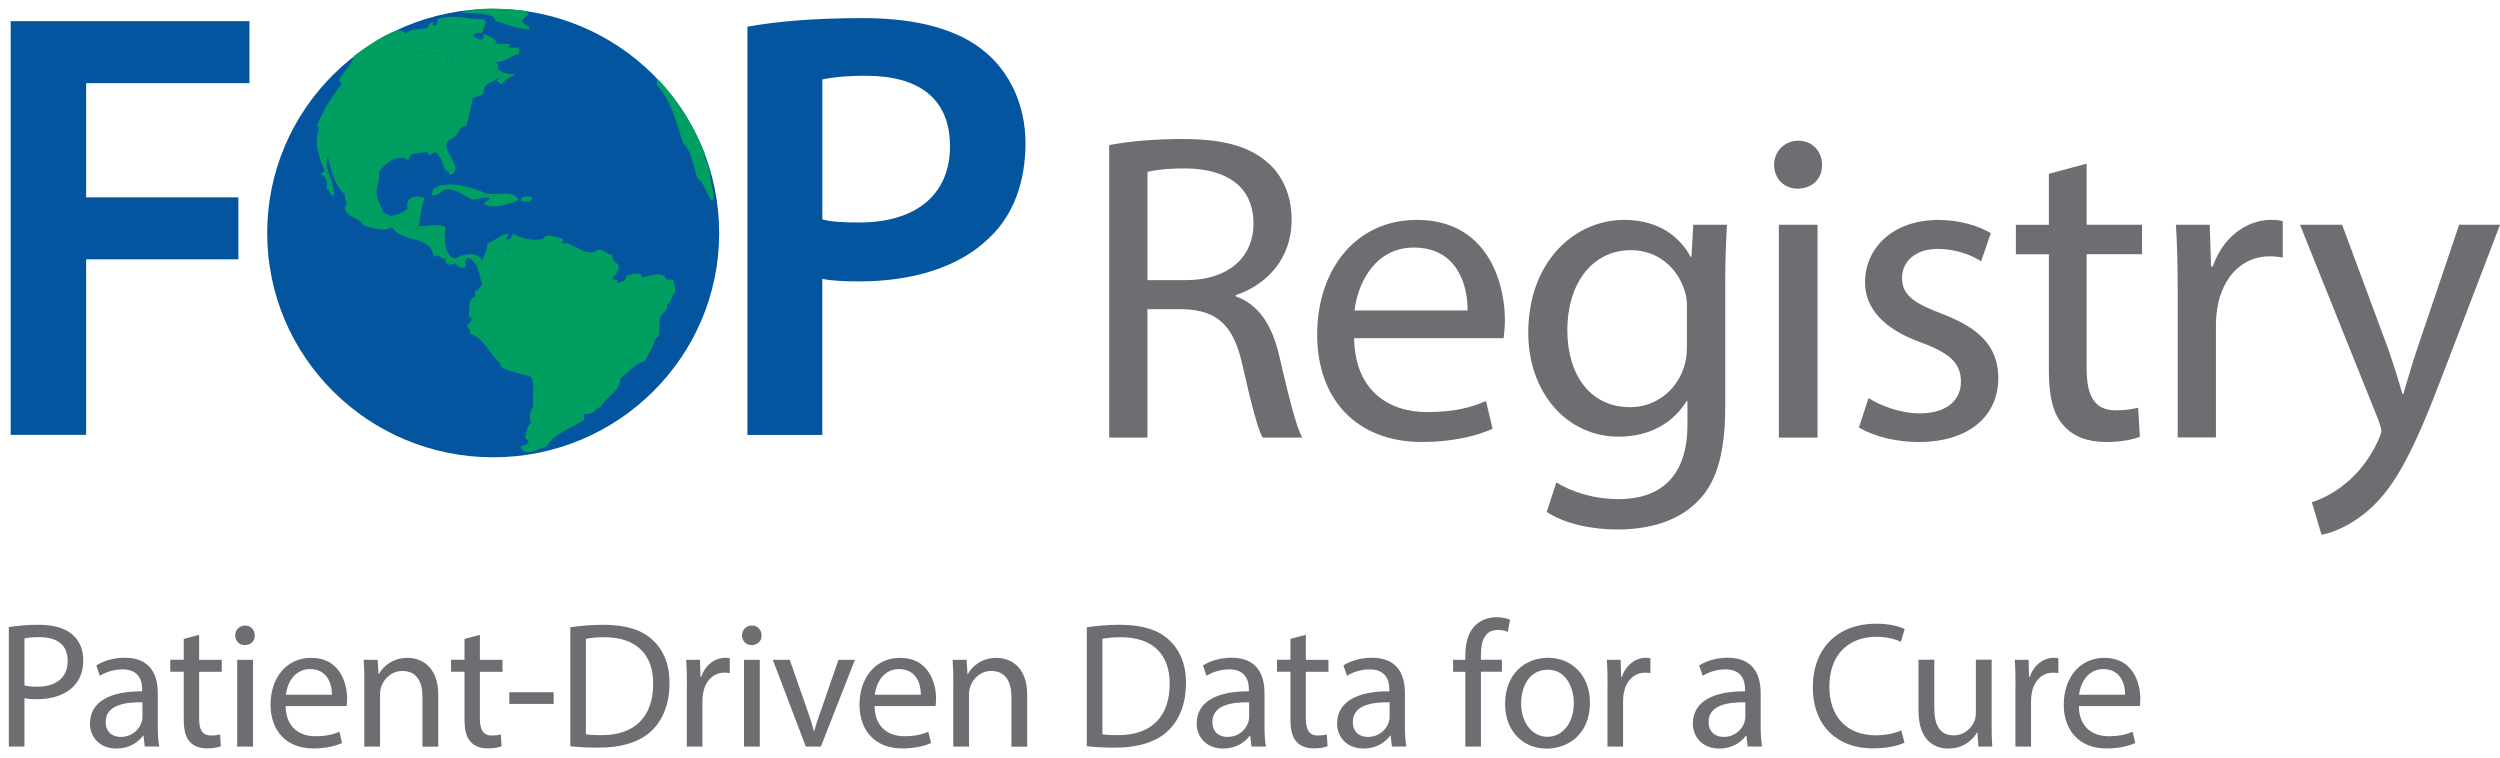
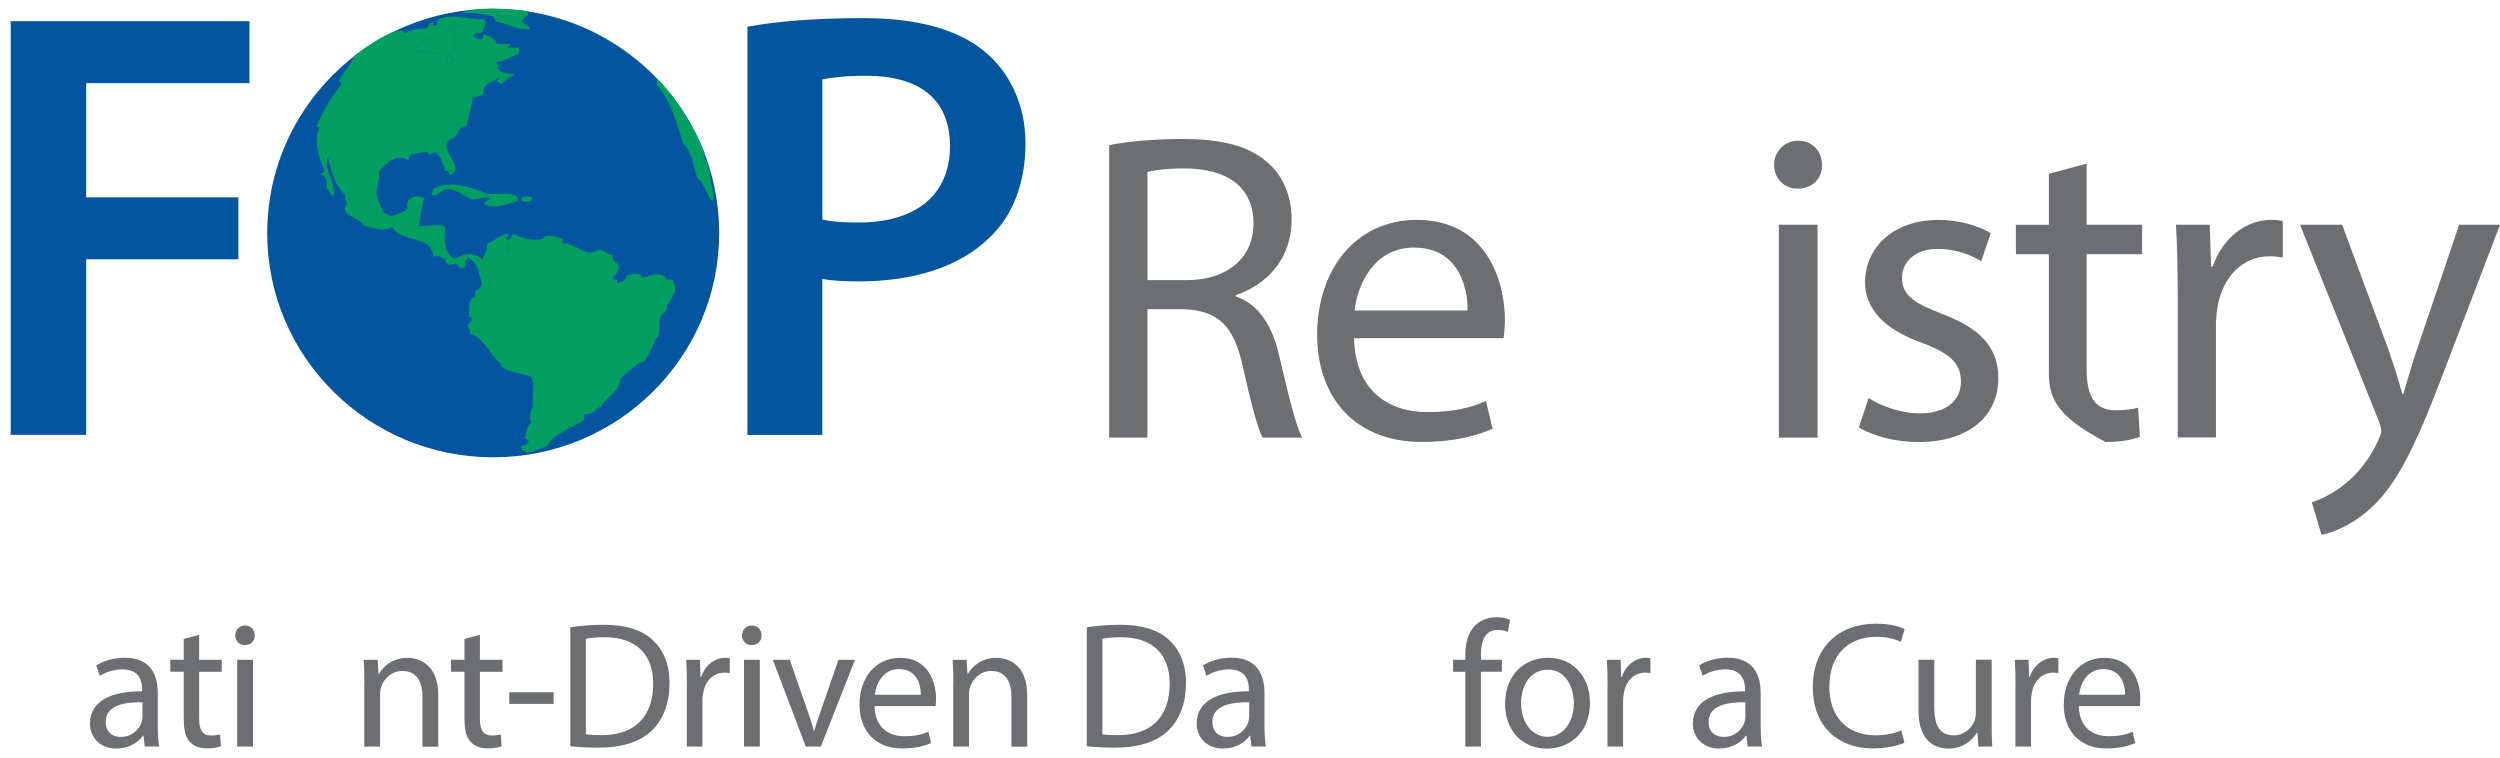
<svg xmlns="http://www.w3.org/2000/svg" width="264" height="80" viewBox="0 0 264 80" fill="none">
  <g clip-path="url(#clip0_1_52)">
-     <path d="M0.932 66.222C1.73 66.09 2.768 65.976 4.093 65.976C5.725 65.976 6.913 66.354 7.675 67.038C8.377 67.644 8.791 68.574 8.791 69.708C8.791 70.841 8.449 71.771 7.807 72.437C6.937 73.367 5.515 73.841 3.907 73.841C3.416 73.841 2.96 73.823 2.582 73.727V78.844H0.932V66.222ZM2.582 72.383C2.942 72.479 3.398 72.515 3.943 72.515C5.929 72.515 7.147 71.549 7.147 69.786C7.147 68.022 5.953 67.284 4.135 67.284C3.416 67.284 2.864 67.338 2.582 67.416V72.383Z" fill="#6D6E71" />
    <path d="M15.288 78.844L15.156 77.687H15.102C14.592 78.406 13.608 79.048 12.3 79.048C10.447 79.048 9.499 77.741 9.499 76.415C9.499 74.195 11.466 72.983 15.012 73.001V72.809C15.012 72.053 14.802 70.686 12.93 70.686C12.078 70.686 11.19 70.95 10.543 71.37L10.165 70.272C10.921 69.78 12.018 69.456 13.176 69.456C15.978 69.456 16.662 71.37 16.662 73.205V76.637C16.662 77.435 16.698 78.209 16.812 78.832H15.294L15.288 78.844ZM15.042 74.165C13.224 74.129 11.16 74.447 11.16 76.229C11.16 77.309 11.88 77.819 12.732 77.819C13.926 77.819 14.682 77.063 14.946 76.283C15 76.115 15.042 75.923 15.042 75.755V74.165Z" fill="#6D6E71" />
    <path d="M21.029 67.038V69.672H23.417V70.944H21.029V75.887C21.029 77.027 21.353 77.668 22.277 77.668C22.715 77.668 23.033 77.615 23.243 77.555L23.321 78.802C22.997 78.934 22.487 79.03 21.845 79.03C21.071 79.03 20.441 78.784 20.045 78.328C19.571 77.837 19.403 77.021 19.403 75.941V70.938H17.981V69.666H19.403V67.47L21.029 67.032V67.038Z" fill="#6D6E71" />
    <path d="M26.902 67.098C26.92 67.668 26.506 68.124 25.84 68.124C25.252 68.124 24.838 67.668 24.838 67.098C24.838 66.528 25.276 66.054 25.882 66.054C26.488 66.054 26.902 66.51 26.902 67.098ZM25.048 78.844V69.672H26.716V78.844H25.048Z" fill="#6D6E71" />
-     <path d="M30.16 74.561C30.196 76.817 31.636 77.746 33.303 77.746C34.497 77.746 35.217 77.537 35.841 77.273L36.123 78.466C35.535 78.73 34.533 79.036 33.075 79.036C30.256 79.036 28.57 77.183 28.57 74.411C28.57 71.639 30.196 69.468 32.871 69.468C35.865 69.468 36.657 72.101 36.657 73.787C36.657 74.129 36.621 74.393 36.603 74.561H30.166H30.16ZM35.049 73.367C35.067 72.305 34.611 70.656 32.739 70.656C31.054 70.656 30.316 72.209 30.184 73.367H35.049Z" fill="#6D6E71" />
    <path d="M38.48 72.155C38.48 71.207 38.462 70.428 38.403 69.672H39.878L39.974 71.189H40.01C40.466 70.32 41.528 69.468 43.04 69.468C44.312 69.468 46.279 70.224 46.279 73.373V78.85H44.612V73.565C44.612 72.089 44.06 70.853 42.488 70.853C41.39 70.853 40.538 71.627 40.25 72.557C40.172 72.767 40.136 73.049 40.136 73.331V78.844H38.468V72.155H38.48Z" fill="#6D6E71" />
    <path d="M50.677 67.038V69.672H53.064V70.944H50.677V75.887C50.677 77.027 51.001 77.668 51.925 77.668C52.362 77.668 52.68 77.615 52.89 77.555L52.968 78.802C52.644 78.934 52.135 79.03 51.493 79.03C50.719 79.03 50.089 78.784 49.693 78.328C49.219 77.837 49.051 77.021 49.051 75.941V70.938H47.629V69.666H49.051V67.47L50.677 67.032V67.038Z" fill="#6D6E71" />
    <path d="M58.464 73.103V74.333H53.784V73.103H58.464Z" fill="#6D6E71" />
    <path d="M60.227 66.24C61.229 66.09 62.423 65.976 63.731 65.976C66.1 65.976 67.786 66.528 68.902 67.566C70.036 68.61 70.702 70.086 70.702 72.149C70.702 74.213 70.06 75.941 68.866 77.117C67.672 78.31 65.704 78.952 63.221 78.952C62.045 78.952 61.061 78.898 60.227 78.802V66.24ZM61.871 77.537C62.285 77.615 62.891 77.632 63.539 77.632C67.06 77.632 68.974 75.659 68.974 72.215C68.992 69.204 67.288 67.29 63.803 67.29C62.951 67.29 62.309 67.368 61.871 67.458V77.537Z" fill="#6D6E71" />
    <path d="M72.538 72.533C72.538 71.453 72.52 70.524 72.46 69.672H73.917L73.971 71.471H74.049C74.463 70.242 75.471 69.462 76.587 69.462C76.779 69.462 76.911 69.48 77.061 69.516V71.088C76.893 71.052 76.719 71.034 76.491 71.034C75.315 71.034 74.481 71.927 74.253 73.175C74.217 73.403 74.175 73.667 74.175 73.949V78.838H72.526V72.527L72.538 72.533Z" fill="#6D6E71" />
    <path d="M80.42 67.098C80.438 67.668 80.024 68.124 79.359 68.124C78.771 68.124 78.357 67.668 78.357 67.098C78.357 66.528 78.795 66.054 79.4 66.054C80.007 66.054 80.42 66.51 80.42 67.098ZM78.567 78.844V69.672H80.234V78.844H78.567Z" fill="#6D6E71" />
    <path d="M83.396 69.672L85.196 74.825C85.496 75.659 85.748 76.415 85.934 77.177H85.988C86.198 76.421 86.462 75.659 86.761 74.825L88.543 69.672H90.283L86.683 78.844H85.094L81.608 69.672H83.39H83.396Z" fill="#6D6E71" />
    <path d="M92.353 74.561C92.389 76.817 93.829 77.746 95.496 77.746C96.69 77.746 97.41 77.537 98.034 77.273L98.316 78.466C97.728 78.73 96.726 79.036 95.268 79.036C92.449 79.036 90.763 77.183 90.763 74.411C90.763 71.639 92.389 69.468 95.064 69.468C98.058 69.468 98.85 72.101 98.85 73.787C98.85 74.129 98.814 74.393 98.796 74.561H92.359H92.353ZM97.242 73.367C97.26 72.305 96.804 70.656 94.932 70.656C93.247 70.656 92.509 72.209 92.377 73.367H97.242Z" fill="#6D6E71" />
    <path d="M100.673 72.155C100.673 71.207 100.655 70.428 100.595 69.672H102.071L102.167 71.189H102.203C102.659 70.32 103.721 69.468 105.233 69.468C106.505 69.468 108.472 70.224 108.472 73.373V78.85H106.805V73.565C106.805 72.089 106.253 70.853 104.681 70.853C103.583 70.853 102.731 71.627 102.443 72.557C102.365 72.767 102.329 73.049 102.329 73.331V78.844H100.661V72.155H100.673Z" fill="#6D6E71" />
    <path d="M114.765 66.24C115.767 66.09 116.961 65.976 118.269 65.976C120.639 65.976 122.324 66.528 123.44 67.566C124.574 68.61 125.24 70.086 125.24 72.149C125.24 74.213 124.598 75.941 123.404 77.117C122.21 78.31 120.243 78.952 117.759 78.952C116.583 78.952 115.599 78.898 114.765 78.802V66.24ZM116.415 77.537C116.829 77.615 117.435 77.632 118.083 77.632C121.604 77.632 123.518 75.659 123.518 72.215C123.536 69.204 121.832 67.29 118.347 67.29C117.495 67.29 116.853 67.368 116.415 67.458V77.537Z" fill="#6D6E71" />
    <path d="M132.157 78.844L132.025 77.687H131.971C131.461 78.406 130.477 79.048 129.169 79.048C127.316 79.048 126.368 77.741 126.368 76.415C126.368 74.195 128.336 72.983 131.881 73.001V72.809C131.881 72.053 131.671 70.686 129.799 70.686C128.947 70.686 128.06 70.95 127.412 71.37L127.034 70.272C127.79 69.78 128.887 69.456 130.045 69.456C132.847 69.456 133.531 71.37 133.531 73.205V76.637C133.531 77.435 133.567 78.209 133.681 78.832H132.163L132.157 78.844ZM131.911 74.165C130.093 74.129 128.03 74.447 128.03 76.229C128.03 77.309 128.749 77.819 129.601 77.819C130.795 77.819 131.551 77.063 131.815 76.283C131.869 76.115 131.911 75.923 131.911 75.755V74.165Z" fill="#6D6E71" />
-     <path d="M137.898 67.038V69.672H140.286V70.944H137.898V75.887C137.898 77.027 138.222 77.668 139.146 77.668C139.584 77.668 139.902 77.615 140.112 77.555L140.19 78.802C139.866 78.934 139.356 79.03 138.714 79.03C137.94 79.03 137.31 78.784 136.914 78.328C136.44 77.837 136.272 77.021 136.272 75.941V70.938H134.851V69.666H136.272V67.47L137.898 67.032V67.038Z" fill="#6D6E71" />
-     <path d="M146.987 78.844L146.855 77.687H146.801C146.291 78.406 145.307 79.048 143.999 79.048C142.145 79.048 141.198 77.741 141.198 76.415C141.198 74.195 143.165 72.983 146.711 73.001V72.809C146.711 72.053 146.501 70.686 144.629 70.686C143.777 70.686 142.889 70.95 142.241 71.37L141.864 70.272C142.619 69.78 143.717 69.456 144.875 69.456C147.677 69.456 148.361 71.37 148.361 73.205V76.637C148.361 77.435 148.397 78.209 148.511 78.832H146.993L146.987 78.844ZM146.741 74.165C144.923 74.129 142.859 74.447 142.859 76.229C142.859 77.309 143.579 77.819 144.431 77.819C145.625 77.819 146.381 77.063 146.645 76.283C146.699 76.115 146.741 75.923 146.741 75.755V74.165Z" fill="#6D6E71" />
    <path d="M154.738 78.844V70.944H153.448V69.672H154.738V69.234C154.738 67.944 155.02 66.768 155.8 66.03C156.423 65.424 157.257 65.178 158.037 65.178C158.625 65.178 159.135 65.31 159.459 65.442L159.231 66.732C158.985 66.618 158.643 66.522 158.169 66.522C156.747 66.522 156.387 67.77 156.387 69.174V69.666H158.601V70.938H156.387V78.838H154.738V78.844Z" fill="#6D6E71" />
    <path d="M167.9 74.183C167.9 77.573 165.548 79.054 163.334 79.054C160.851 79.054 158.937 77.237 158.937 74.333C158.937 71.261 160.947 69.462 163.484 69.462C166.022 69.462 167.9 71.376 167.9 74.177V74.183ZM160.629 74.279C160.629 76.289 161.787 77.806 163.412 77.806C165.038 77.806 166.196 76.307 166.196 74.243C166.196 72.689 165.422 70.722 163.448 70.722C161.475 70.722 160.629 72.539 160.629 74.285V74.279Z" fill="#6D6E71" />
    <path d="M169.76 72.533C169.76 71.453 169.742 70.524 169.682 69.672H171.139L171.193 71.471H171.271C171.685 70.242 172.693 69.462 173.809 69.462C174.001 69.462 174.133 69.48 174.283 69.516V71.088C174.115 71.052 173.941 71.034 173.713 71.034C172.537 71.034 171.703 71.927 171.475 73.175C171.439 73.403 171.397 73.667 171.397 73.949V78.838H169.748V72.527L169.76 72.533Z" fill="#6D6E71" />
    <path d="M184.553 78.844L184.421 77.687H184.367C183.857 78.406 182.874 79.048 181.566 79.048C179.712 79.048 178.764 77.741 178.764 76.415C178.764 74.195 180.732 72.983 184.277 73.001V72.809C184.277 72.053 184.067 70.686 182.196 70.686C181.344 70.686 180.456 70.95 179.808 71.37L179.43 70.272C180.186 69.78 181.284 69.456 182.442 69.456C185.243 69.456 185.927 71.37 185.927 73.205V76.637C185.927 77.435 185.963 78.209 186.077 78.832H184.559L184.553 78.844ZM184.307 74.165C182.49 74.129 180.426 74.447 180.426 76.229C180.426 77.309 181.146 77.819 181.998 77.819C183.192 77.819 183.947 77.063 184.211 76.283C184.265 76.115 184.307 75.923 184.307 75.755V74.165Z" fill="#6D6E71" />
    <path d="M201.111 78.424C200.505 78.73 199.293 79.03 197.739 79.03C194.14 79.03 191.434 76.757 191.434 72.569C191.434 68.382 194.14 65.862 198.099 65.862C199.689 65.862 200.697 66.204 201.129 66.432L200.733 67.776C200.109 67.476 199.215 67.248 198.159 67.248C195.166 67.248 193.18 69.162 193.18 72.515C193.18 75.641 194.98 77.65 198.087 77.65C199.089 77.65 200.115 77.441 200.775 77.123L201.117 78.43L201.111 78.424Z" fill="#6D6E71" />
    <path d="M210.314 76.343C210.314 77.291 210.332 78.124 210.392 78.844H208.916L208.82 77.345H208.784C208.346 78.082 207.38 79.048 205.754 79.048C204.315 79.048 202.593 78.25 202.593 75.029V69.666H204.261V74.741C204.261 76.487 204.788 77.656 206.306 77.656C207.422 77.656 208.202 76.883 208.502 76.139C208.598 75.893 208.652 75.587 208.652 75.287V69.66H210.32V76.331L210.314 76.343Z" fill="#6D6E71" />
    <path d="M212.839 72.533C212.839 71.453 212.821 70.524 212.761 69.672H214.219L214.273 71.471H214.351C214.765 70.242 215.773 69.462 216.889 69.462C217.081 69.462 217.213 69.48 217.363 69.516V71.088C217.195 71.052 217.021 71.034 216.793 71.034C215.617 71.034 214.783 71.927 214.555 73.175C214.519 73.403 214.477 73.667 214.477 73.949V78.838H212.827V72.527L212.839 72.533Z" fill="#6D6E71" />
    <path d="M219.522 74.561C219.558 76.817 220.998 77.746 222.666 77.746C223.86 77.746 224.58 77.537 225.203 77.273L225.485 78.466C224.897 78.73 223.896 79.036 222.438 79.036C219.618 79.036 217.932 77.183 217.932 74.411C217.932 71.639 219.564 69.468 222.234 69.468C225.227 69.468 226.019 72.101 226.019 73.787C226.019 74.129 225.983 74.393 225.965 74.561H219.528H219.522ZM224.412 73.367C224.43 72.305 223.974 70.656 222.102 70.656C220.416 70.656 219.678 72.209 219.546 73.367H224.412Z" fill="#6D6E71" />
    <path d="M117.129 15.325C119.175 14.906 122.096 14.678 124.886 14.678C129.205 14.678 131.989 15.47 133.939 17.233C135.516 18.625 136.398 20.761 136.398 23.178C136.398 27.312 133.801 30.053 130.501 31.163V31.301C132.919 32.135 134.359 34.367 135.097 37.618C136.116 41.986 136.86 45.003 137.514 46.209H133.333C132.823 45.327 132.127 42.634 131.245 38.734C130.315 34.415 128.647 32.789 124.976 32.651H121.167V46.209H117.129V15.325ZM121.173 29.579H125.306C129.625 29.579 132.367 27.21 132.367 23.634C132.367 19.597 129.439 17.827 125.168 17.785C123.218 17.785 121.826 17.971 121.173 18.157V29.579Z" fill="#6D6E71" />
    <path d="M142.991 35.711C143.087 41.236 146.615 43.516 150.7 43.516C153.628 43.516 155.392 43.005 156.921 42.352L157.617 45.279C156.177 45.927 153.718 46.671 150.142 46.671C143.225 46.671 139.092 42.118 139.092 35.339C139.092 28.56 143.087 23.22 149.632 23.22C156.969 23.22 158.919 29.675 158.919 33.809C158.919 34.643 158.823 35.297 158.781 35.711H142.991ZM154.972 32.783C155.02 30.185 153.904 26.142 149.308 26.142C145.175 26.142 143.363 29.951 143.039 32.783H154.972Z" fill="#6D6E71" />
-     <path d="M182.37 23.73C182.28 25.356 182.184 27.168 182.184 29.909V42.958C182.184 48.111 181.164 51.272 178.98 53.222C176.797 55.268 173.641 55.916 170.809 55.916C167.978 55.916 165.146 55.268 163.334 54.056L164.354 50.942C165.842 51.872 168.164 52.706 170.947 52.706C175.129 52.706 178.194 50.523 178.194 44.859V42.352H178.104C176.851 44.439 174.433 46.113 170.953 46.113C165.38 46.113 161.385 41.374 161.385 35.153C161.385 27.534 166.352 23.22 171.511 23.22C175.411 23.22 177.546 25.266 178.524 27.12H178.62L178.806 23.73H182.382H182.37ZM178.146 32.597C178.146 31.901 178.098 31.295 177.912 30.737C177.168 28.368 175.171 26.418 172.201 26.418C168.302 26.418 165.512 29.718 165.512 34.919C165.512 39.328 167.738 42.999 172.153 42.999C174.661 42.999 176.935 41.422 177.816 38.818C178.05 38.122 178.14 37.33 178.14 36.635V32.597H178.146Z" fill="#6D6E71" />
    <path d="M192.4 17.413C192.448 18.805 191.428 19.921 189.803 19.921C188.363 19.921 187.343 18.805 187.343 17.413C187.343 16.021 188.411 14.858 189.899 14.858C191.386 14.858 192.406 15.973 192.406 17.413H192.4ZM187.847 46.209V23.73H191.932V46.209H187.847Z" fill="#6D6E71" />
    <path d="M197.32 42.028C198.525 42.82 200.661 43.653 202.707 43.653C205.676 43.653 207.074 42.166 207.074 40.312C207.074 38.362 205.91 37.294 202.893 36.178C198.855 34.739 196.948 32.507 196.948 29.819C196.948 26.196 199.875 23.226 204.704 23.226C206.978 23.226 208.976 23.874 210.23 24.618L209.21 27.588C208.328 27.03 206.702 26.286 204.614 26.286C202.197 26.286 200.853 27.678 200.853 29.352C200.853 31.211 202.203 32.045 205.124 33.161C209.024 34.649 211.022 36.599 211.022 39.94C211.022 43.887 207.956 46.677 202.617 46.677C200.157 46.677 197.877 46.071 196.3 45.147L197.32 42.034V42.028Z" fill="#6D6E71" />
-     <path d="M220.35 17.275V23.73H226.199V26.844H220.35V38.962C220.35 41.752 221.142 43.329 223.416 43.329C224.484 43.329 225.276 43.191 225.785 43.053L225.971 46.119C225.18 46.443 223.926 46.677 222.348 46.677C220.446 46.677 218.91 46.071 217.939 44.961C216.775 43.755 216.361 41.758 216.361 39.112V26.85H212.875V23.736H216.361V18.349L220.356 17.281L220.35 17.275Z" fill="#6D6E71" />
+     <path d="M220.35 17.275V23.73H226.199V26.844H220.35V38.962C220.35 41.752 221.142 43.329 223.416 43.329C224.484 43.329 225.276 43.191 225.785 43.053L225.971 46.119C225.18 46.443 223.926 46.677 222.348 46.677C216.775 43.755 216.361 41.758 216.361 39.112V26.85H212.875V23.736H216.361V18.349L220.356 17.281L220.35 17.275Z" fill="#6D6E71" />
    <path d="M229.961 30.743C229.961 28.098 229.913 25.818 229.775 23.73H233.35L233.488 28.14H233.674C234.694 25.122 237.16 23.214 239.895 23.214C240.357 23.214 240.687 23.262 241.059 23.352V27.204C240.639 27.114 240.225 27.066 239.667 27.066C236.788 27.066 234.742 29.25 234.19 32.315C234.094 32.873 234.004 33.521 234.004 34.217V46.197H229.967V30.731L229.961 30.743Z" fill="#6D6E71" />
    <path d="M247.328 23.73L252.254 37.012C252.764 38.5 253.321 40.264 253.693 41.608H253.789C254.209 40.258 254.671 38.542 255.229 36.916L259.687 23.73H264.006L257.875 39.754C254.947 47.463 252.95 51.41 250.166 53.828C248.168 55.592 246.17 56.288 245.151 56.474L244.131 53.036C245.151 52.712 246.5 52.058 247.706 51.038C248.822 50.157 250.214 48.579 251.144 46.485C251.33 46.065 251.468 45.741 251.468 45.507C251.468 45.273 251.372 44.949 251.192 44.439L242.877 23.73H247.334H247.328Z" fill="#6D6E71" />
    <path d="M1.13 2.235H26.344V8.78H9.097V20.839H25.174V27.384H9.097V45.921H1.13V2.235Z" fill="#0355A0" />
    <path d="M78.933 2.817C81.782 2.301 85.742 1.911 91.117 1.911C96.948 1.911 101.231 3.141 104.015 5.475C106.607 7.617 108.292 11.048 108.292 15.133C108.292 19.219 106.997 22.716 104.531 25.05C101.351 28.224 96.36 29.717 90.721 29.717C89.227 29.717 87.871 29.651 86.834 29.459V45.927H78.927V2.817H78.933ZM86.84 23.172C87.811 23.43 89.107 23.496 90.727 23.496C96.69 23.496 100.32 20.581 100.32 15.457C100.32 10.334 96.948 8.001 91.441 8.001C89.239 8.001 87.679 8.193 86.84 8.39V23.172Z" fill="#0355A0" />
    <path d="M75.945 24.612C75.945 37.69 65.261 48.291 52.081 48.291C38.9 48.291 28.216 37.69 28.216 24.612C28.216 11.534 38.9 0.928 52.081 0.928C65.261 0.928 75.945 11.528 75.945 24.612Z" fill="#0355A0" />
    <path fill-rule="evenodd" clip-rule="evenodd" d="M55.728 1.204C55.734 1.354 55.68 1.462 55.824 1.48C55.638 1.743 55.302 1.845 55.158 2.145C55.188 2.685 55.902 2.547 55.92 3.099C54.3 3.063 53.526 2.481 52.297 2.241C52.434 1.881 52.033 2.061 52.105 1.767C51.181 1.456 50.077 1.312 48.769 1.384C50.557 0.46 55.896 1.168 55.734 1.204H55.728Z" fill="#009E60" />
    <path fill-rule="evenodd" clip-rule="evenodd" d="M48.577 2.631C48.463 3.003 48.073 2.613 47.815 2.919C47.893 3.507 48.385 4.155 47.719 4.443C47.821 4.689 48.193 4.665 48.289 4.917C48.349 5.517 47.605 5.313 47.431 5.679C47.563 5.895 47.617 6.189 47.815 6.345C47.815 6.657 47.545 6.711 47.245 6.729C47.335 6.195 46.999 6.081 46.957 5.679C45.853 5.805 44.972 5.289 44.096 5.487C44.024 5.109 44.024 5.103 44.096 4.725C44.702 4.155 45.733 4.011 46.195 3.297C47.239 3.381 47.623 2.025 48.577 2.631Z" fill="#009E60" />
    <path fill-rule="evenodd" clip-rule="evenodd" d="M69.46 8.349C71.542 10.526 73.161 13.064 74.415 16.165V16.735C74.775 17.275 74.991 18.103 75.081 19.117C75.153 19.927 75.597 20.809 75.177 21.217C74.559 20.533 74.445 19.345 73.653 18.835C73.209 17.527 73.029 15.961 72.13 15.116C71.368 12.728 70.876 10.652 69.364 9.014C69.364 8.762 69.328 8.468 69.46 8.349Z" fill="#009E60" />
    <path fill-rule="evenodd" clip-rule="evenodd" d="M54.774 21.127C53.886 21.511 52.297 22.105 51.151 21.601C51.151 21.187 51.619 21.241 51.721 20.935C51.241 20.659 50.623 21.163 49.717 21.031C49.021 20.659 48.049 19.903 47.143 19.981C46.525 20.035 46.363 20.665 45.715 20.647C45.493 20.437 45.745 20.275 45.715 19.981C47.071 18.943 49.999 19.753 51.343 20.455C52.758 20.611 54.354 20.071 54.774 21.121V21.127Z" fill="#009E60" />
    <path fill-rule="evenodd" clip-rule="evenodd" d="M56.208 20.845C56.118 21.433 55.614 21.277 55.062 21.229C54.93 20.575 55.86 20.737 56.208 20.845Z" fill="#009E60" />
    <path fill-rule="evenodd" clip-rule="evenodd" d="M53.442 25.896C53.832 25.8 53.898 26.286 53.73 26.466C53.436 26.472 53.448 26.178 53.442 25.896Z" fill="#009E60" />
    <path fill-rule="evenodd" clip-rule="evenodd" d="M51.151 2.055C51.151 2.217 51.223 2.301 51.343 2.343C51.097 2.643 51.097 3.177 50.863 3.489C50.431 3.471 49.987 3.441 50.005 3.873C50.293 3.969 50.455 4.185 50.863 4.161C51.031 4.071 51.073 3.861 51.055 3.591C51.655 3.819 52.291 4.005 52.483 4.641H53.91C53.91 4.833 53.652 4.761 53.718 5.025H54.768C54.87 5.295 54.87 5.421 54.768 5.691C53.88 5.889 53.442 6.525 52.386 6.549C52.471 6.801 52.902 6.999 52.483 7.215C52.92 7.605 53.448 7.905 54.39 7.785C54.012 8.199 53.334 8.319 53.052 8.834C52.698 8.936 52.782 8.601 52.483 8.643C52.41 8.349 52.746 8.457 52.674 8.169C52.135 8.738 50.941 8.661 51.055 9.884C50.755 10.124 50.305 10.214 49.909 10.358C49.807 11.282 49.465 12.368 49.243 13.316C48.427 13.292 48.553 13.994 48.001 14.462C47.743 14.678 47.215 14.81 47.143 15.223C46.963 16.261 48.997 17.803 47.617 18.463C47.257 18.505 47.581 17.863 47.047 18.079C46.765 17.341 46.579 16.513 45.997 16.075C45.829 16.165 45.487 16.075 45.523 16.363C45.2 16.405 45.236 16.075 45.05 15.979C44.42 16.303 43.106 15.943 43.142 16.933C41.774 16.081 40.652 17.419 39.992 18.175C40.124 18.817 39.878 19.429 39.8 19.891C39.614 21.013 40.178 21.487 40.466 22.465C40.718 22.59 41.078 22.614 41.228 22.848C41.912 22.645 42.632 22.477 43.04 21.991C42.698 20.749 44.156 20.539 44.852 20.941C44.426 21.727 44.468 22.974 44.186 23.898C45.23 23.916 46.375 23.538 47.047 23.994C46.855 25.44 46.951 26.874 48.001 27.33C48.961 26.784 50.299 26.508 50.959 27.522C51.079 26.76 51.547 26.484 51.433 25.71C52.261 25.458 52.716 24.828 53.628 24.66C53.76 25.044 53.424 24.96 53.436 25.23C53.844 25.566 54.06 24.906 54.198 24.66C54.996 25.206 56.274 25.47 57.348 25.23C57.684 24.498 58.818 25.128 59.447 25.23C59.526 25.5 59.316 25.476 59.352 25.704C60.851 25.56 61.793 27.33 63.167 26.37C63.863 26.37 64.067 26.868 64.691 26.94C64.583 27.648 65.183 27.66 65.357 28.086C65.321 28.686 65.015 29.016 64.691 29.328C64.643 29.724 65.417 29.303 65.165 29.897C65.717 29.813 66.124 29.585 66.215 29.04C66.832 28.986 67.69 28.608 67.834 29.328C68.614 29.093 70.036 28.602 70.408 29.52H71.074C71.176 29.921 71.38 30.635 71.266 30.947C70.834 31.211 70.93 32.015 70.408 32.189C70.618 32.819 69.928 33.005 69.742 33.521C69.52 34.133 69.712 34.835 69.55 35.429C69.52 35.537 69.214 35.741 69.166 35.903C68.92 36.766 68.446 37.372 68.116 38.092C67.006 38.446 66.406 39.304 65.543 39.904C65.393 41.476 64.043 41.836 63.443 42.958C62.783 43.12 62.705 43.869 61.727 43.719C61.547 43.959 61.805 44.091 61.631 44.385C60.281 45.261 58.518 45.723 57.72 47.151C56.778 47.361 55.488 48.405 54.954 47.151C55.236 47.019 55.644 47.013 55.812 46.767C55.83 46.461 55.65 46.353 55.428 46.293C55.548 45.615 55.698 44.973 56.094 44.577C55.866 44.097 55.938 43.359 56.286 42.958C56.208 41.926 56.472 40.546 56.094 39.808C55.062 39.382 53.664 39.316 52.854 38.662V38.374C51.649 37.456 51.223 35.747 49.615 35.231C49.711 34.787 49.459 34.691 49.327 34.469C49.387 34.115 49.777 34.091 49.801 33.707C49.951 33.365 49.477 33.647 49.513 33.419C49.609 32.513 49.351 31.613 50.179 31.319V30.749C50.587 30.683 50.653 30.269 50.941 30.083C50.545 29.004 50.575 27.702 49.417 27.222C49.171 27.57 48.961 27.624 49.225 28.08C48.865 28.542 48.343 28.176 48.079 27.792C47.683 28.032 46.945 28.056 47.029 27.318C46.537 27.432 46.357 26.694 45.787 27.126C45.553 24.732 42.386 25.716 41.402 23.976C40.394 24.558 39.332 24.024 38.349 23.784C37.983 22.98 36.735 23.046 36.441 22.165C36.339 21.745 36.603 21.691 36.633 21.403C36.507 21.181 36.369 20.971 36.441 20.545C35.391 19.657 34.977 18.127 34.629 16.537C34.065 17.827 35.601 19.609 35.199 20.731C34.803 20.587 34.863 19.987 34.437 19.873C34.695 19.255 34.407 18.553 33.867 18.445C33.939 18.229 34.233 18.235 34.251 17.971C33.729 16.789 33.123 15.032 33.681 13.586C33.801 13.274 33.369 13.514 33.489 13.202C34.167 11.588 35.037 10.172 36.063 8.912C36.081 8.672 35.919 8.613 35.775 8.529C36.297 7.521 37.011 7.005 37.413 5.883C39.968 3.975 41.906 2.949 42.542 3.279C42.632 3.375 42.728 3.471 42.83 3.567C43.328 2.985 44.408 3.087 45.026 2.997C45.289 2.781 45.337 2.355 45.787 2.331C45.661 2.457 45.661 2.685 45.883 2.715C46.261 2.775 46.159 2.355 46.171 2.049C47.827 1.426 49.183 2.037 51.133 2.049L51.151 2.055ZM46.195 3.297C45.739 4.017 44.702 4.155 44.096 4.725C44.024 5.103 44.024 5.109 44.096 5.487C44.966 5.283 45.847 5.805 46.957 5.679C46.999 6.081 47.335 6.195 47.245 6.729C47.545 6.711 47.815 6.663 47.815 6.345C47.623 6.189 47.563 5.895 47.431 5.679C47.605 5.313 48.349 5.517 48.289 4.917C48.193 4.665 47.821 4.683 47.719 4.443C48.379 4.149 47.893 3.501 47.815 2.919C48.073 2.613 48.463 3.009 48.577 2.631C47.623 2.025 47.233 3.381 46.195 3.297ZM53.724 26.466C53.892 26.286 53.832 25.8 53.436 25.896C53.436 26.178 53.424 26.478 53.724 26.466Z" fill="#009E60" />
  </g>
  <defs>
    <clipPath id="clip0_1_52">
      <rect width="263.068" height="78.139" fill="white" transform="translate(0.932 0.916)" />
    </clipPath>
  </defs>
</svg>